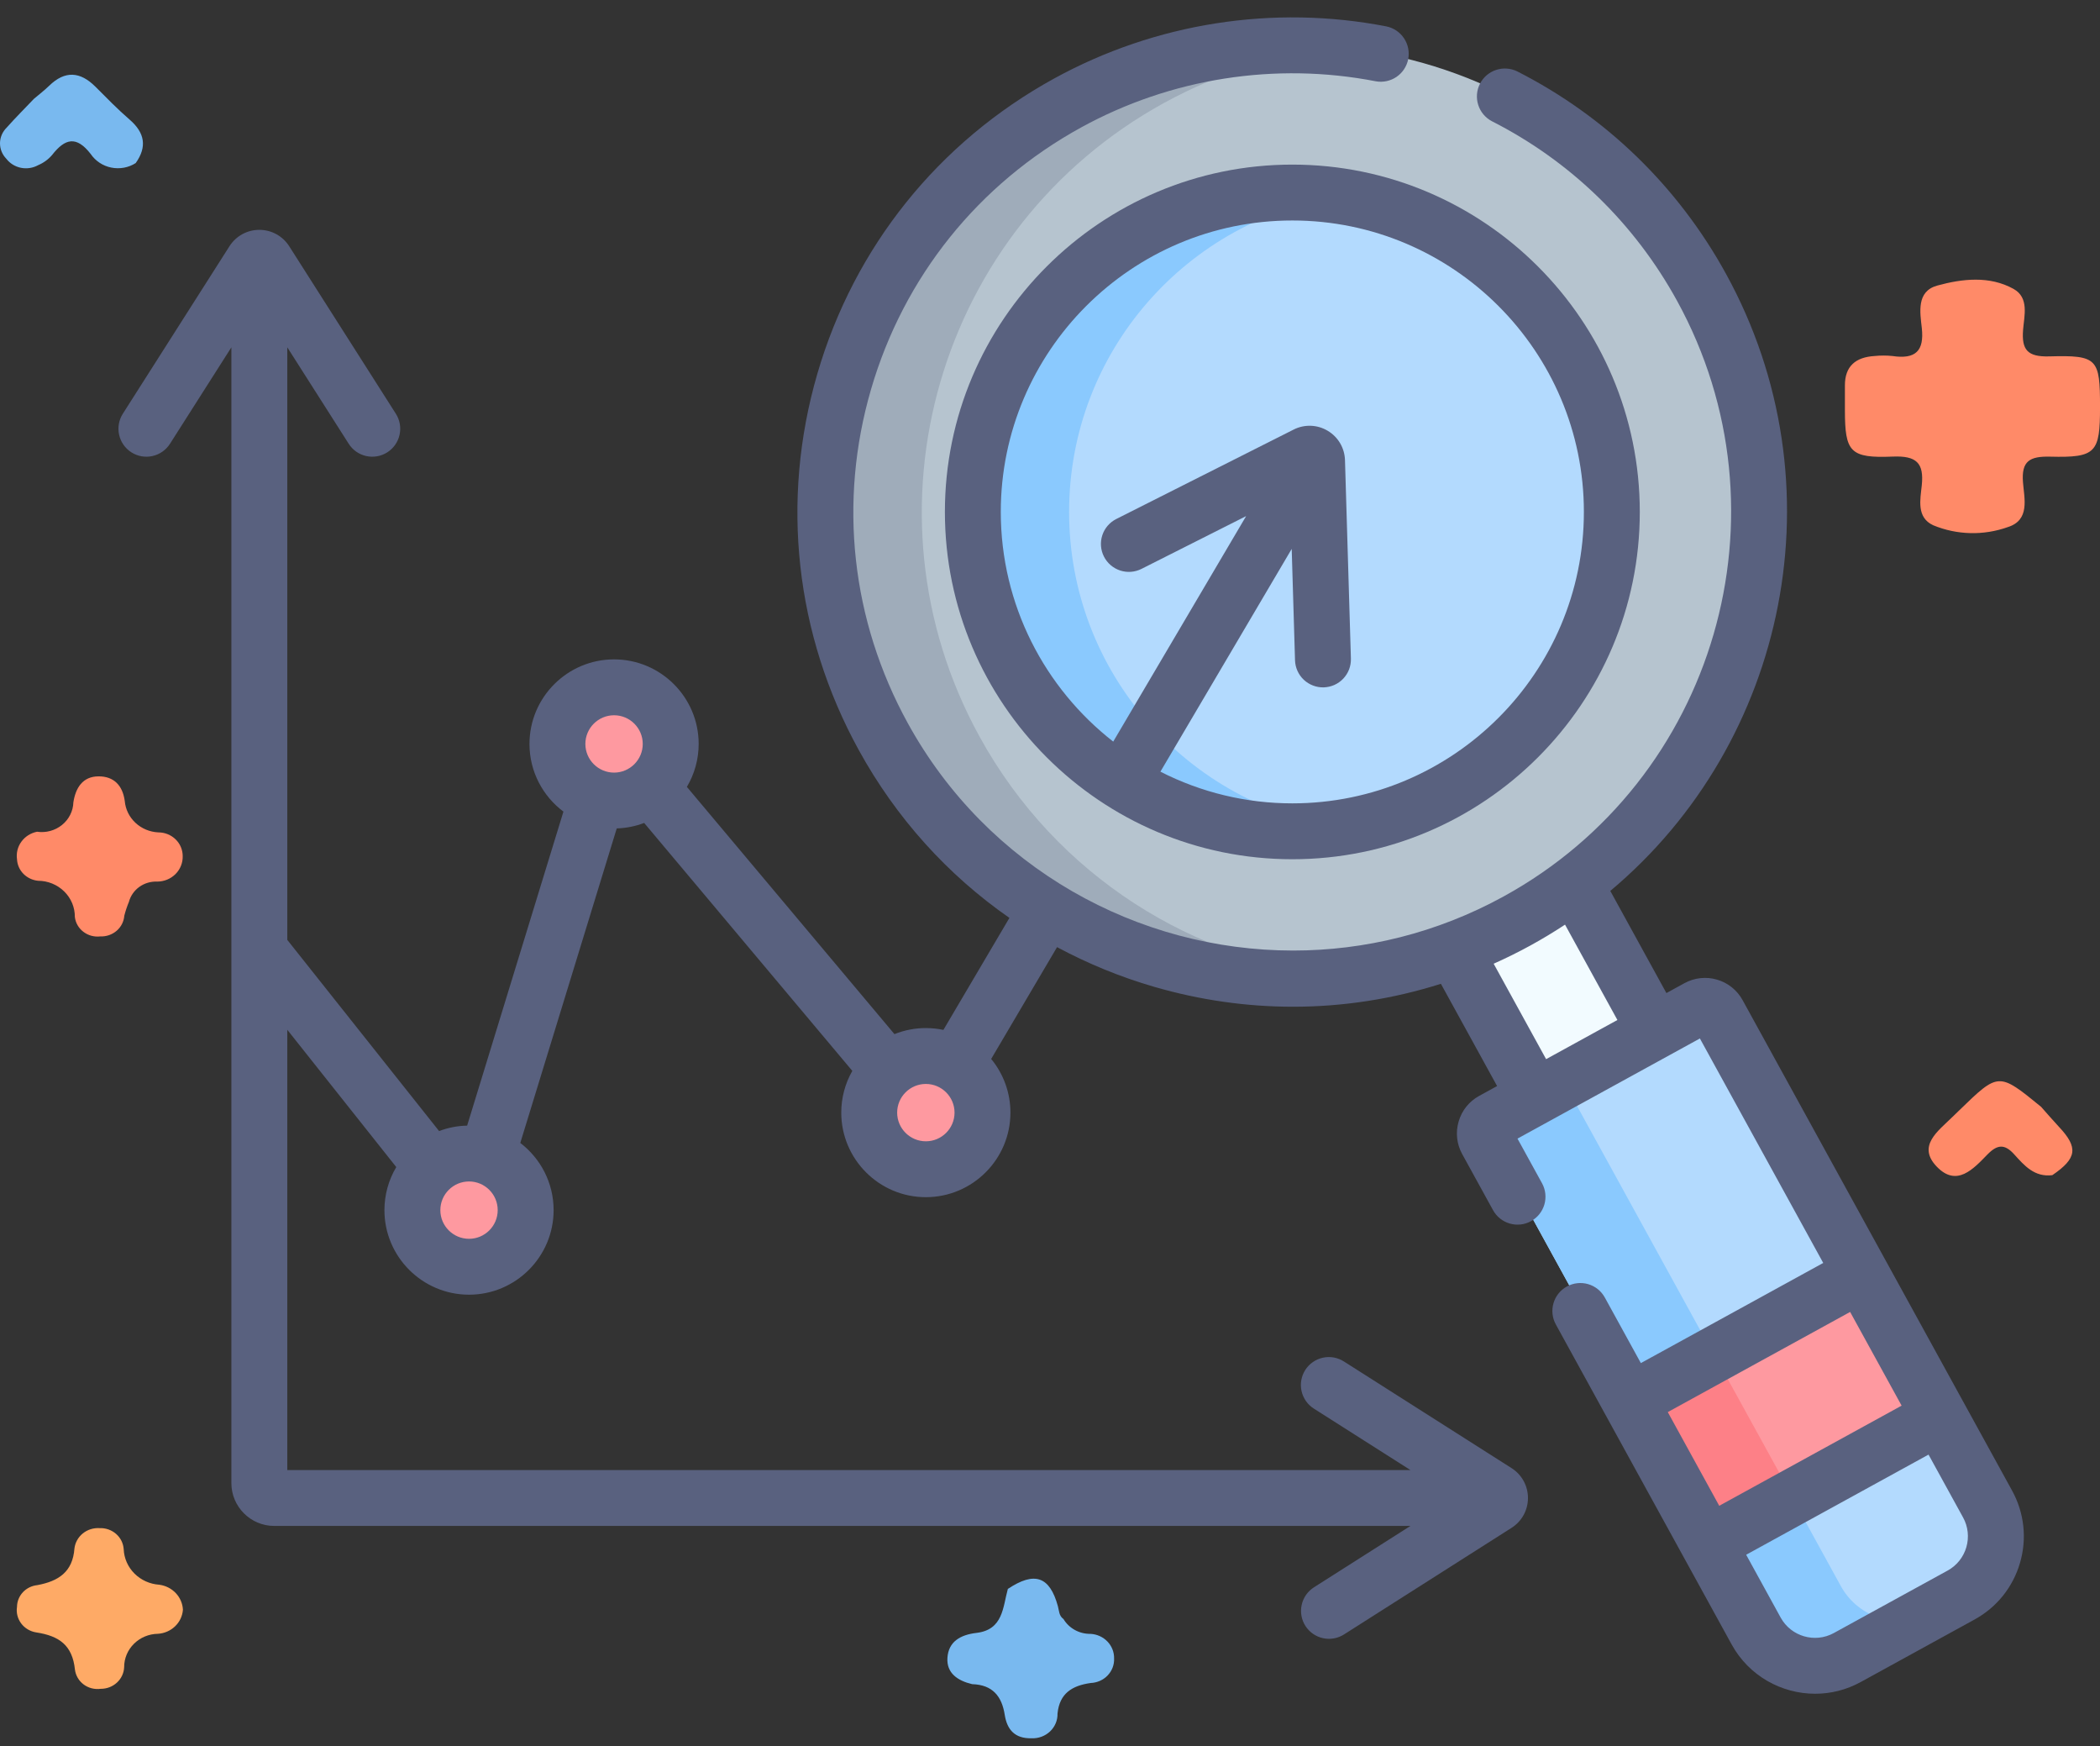
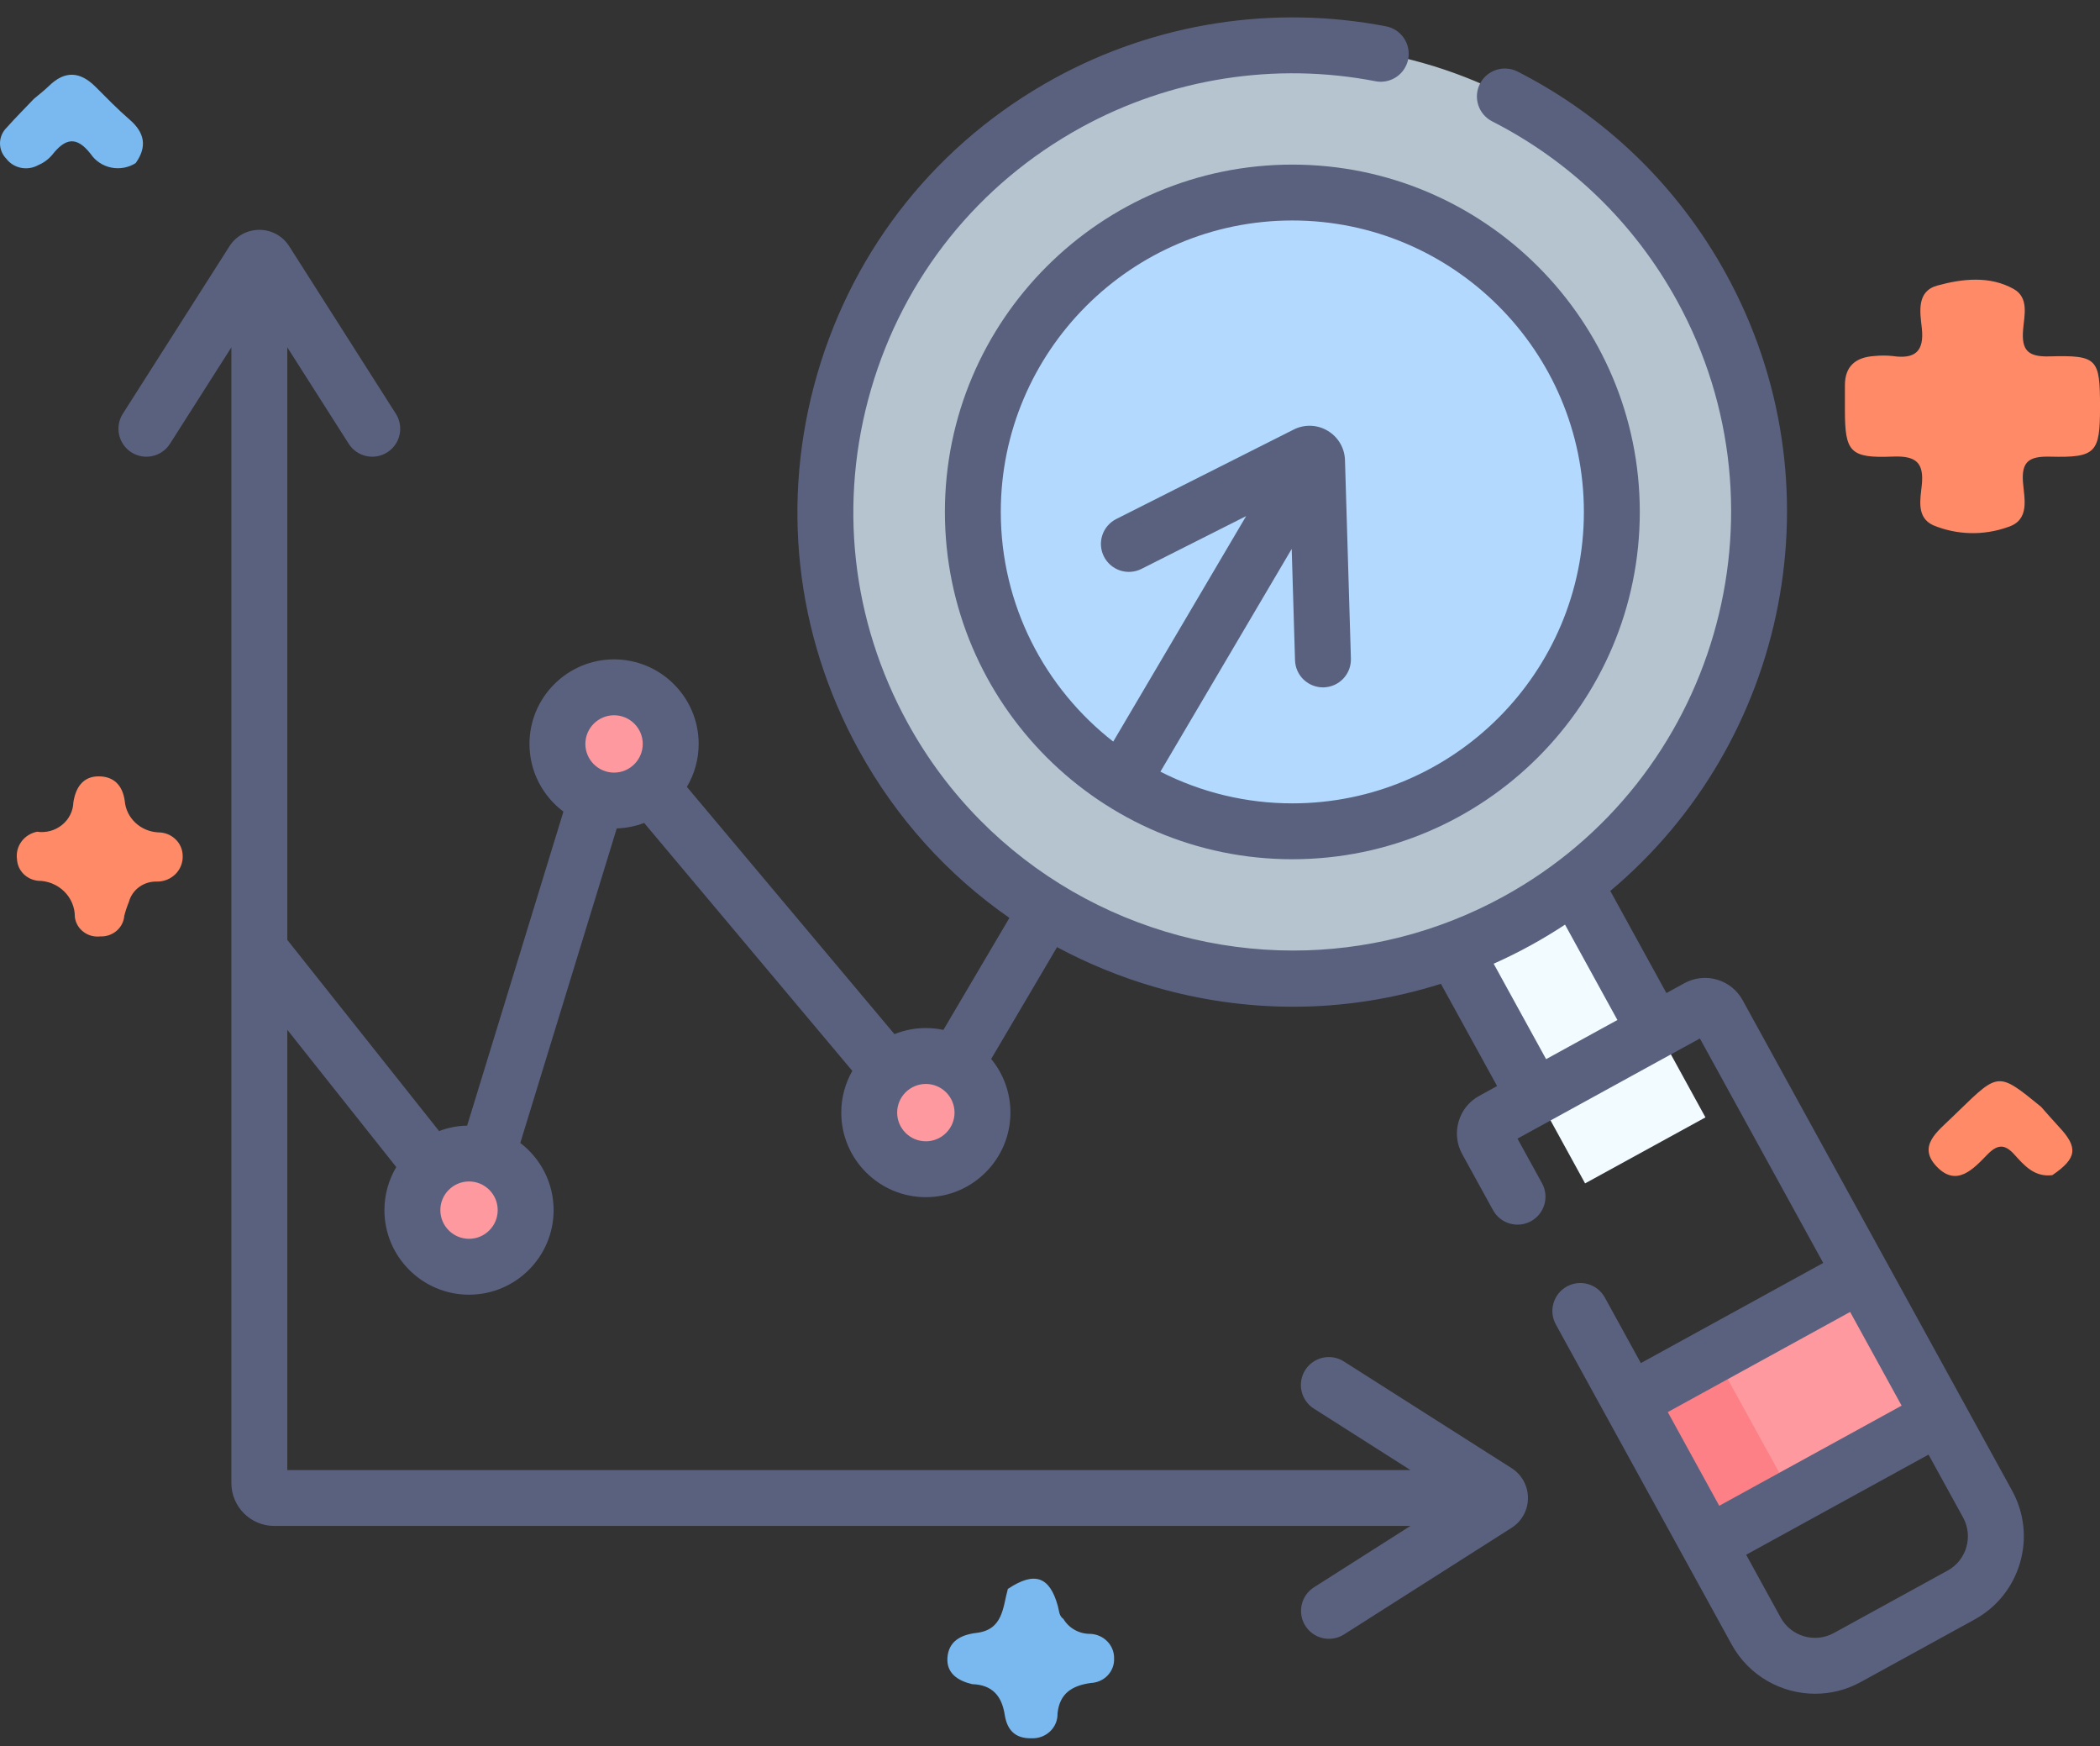
<svg xmlns="http://www.w3.org/2000/svg" width="83" height="69" viewBox="0 0 83 69" fill="none">
  <rect x="0" y="0" width="83" height="69" fill="#333333" stroke="none" />
  <path d="M38.423 66.546C37.854 66.411 37.406 66.114 37.446 65.505C37.488 64.869 37.95 64.597 38.592 64.521C39.652 64.396 39.633 63.507 39.834 62.783C40.888 62.081 41.489 62.284 41.812 63.466C41.862 63.647 41.852 63.846 42.032 63.972C42.14 64.153 42.296 64.303 42.484 64.406C42.672 64.51 42.886 64.562 43.102 64.559C43.357 64.572 43.597 64.681 43.771 64.862C43.945 65.044 44.039 65.284 44.033 65.531C44.038 65.654 44.019 65.776 43.975 65.891C43.931 66.006 43.864 66.111 43.779 66.201C43.693 66.291 43.589 66.364 43.474 66.415C43.359 66.466 43.235 66.495 43.109 66.5C42.374 66.604 41.877 66.909 41.797 67.708C41.801 67.839 41.776 67.969 41.726 68.09C41.675 68.211 41.6 68.321 41.504 68.412C41.407 68.504 41.293 68.575 41.167 68.622C41.041 68.669 40.907 68.69 40.772 68.684C40.098 68.702 39.8 68.329 39.711 67.758C39.596 67.025 39.233 66.571 38.423 66.546Z" fill="#79B9EF" />
  <path d="M81.116 46.434C80.406 46.522 80.006 46.05 79.61 45.613C79.229 45.191 78.942 45.218 78.551 45.617C78 46.181 77.338 46.926 76.544 46.093C75.767 45.279 76.592 44.699 77.153 44.148C77.248 44.055 77.343 43.964 77.438 43.872C78.993 42.363 78.993 42.363 80.672 43.734C80.908 43.999 81.138 44.268 81.38 44.527C82.149 45.345 82.091 45.769 81.116 46.434Z" fill="#FF8A68" />
-   <path d="M7.23 63.606C7.211 63.854 7.101 64.087 6.919 64.261C6.736 64.436 6.495 64.541 6.239 64.556C5.882 64.562 5.543 64.704 5.294 64.951C5.044 65.198 4.906 65.53 4.907 65.875C4.898 66.106 4.795 66.325 4.622 66.484C4.449 66.644 4.219 66.732 3.98 66.73C3.861 66.746 3.741 66.739 3.625 66.71C3.509 66.68 3.401 66.629 3.306 66.558C3.211 66.487 3.132 66.399 3.073 66.298C3.014 66.197 2.976 66.086 2.962 65.971C2.862 65.017 2.351 64.64 1.428 64.501C1.191 64.463 0.978 64.335 0.837 64.147C0.696 63.958 0.636 63.723 0.672 63.492C0.674 63.279 0.756 63.073 0.904 62.914C1.053 62.755 1.256 62.656 1.476 62.633C2.312 62.477 2.873 62.113 2.942 61.187C2.969 60.955 3.087 60.741 3.272 60.591C3.457 60.441 3.694 60.366 3.935 60.381C4.175 60.371 4.409 60.453 4.588 60.609C4.766 60.764 4.874 60.981 4.889 61.214C4.904 61.574 5.055 61.917 5.315 62.176C5.574 62.435 5.923 62.592 6.294 62.617C6.545 62.65 6.776 62.767 6.947 62.947C7.118 63.128 7.218 63.361 7.23 63.606Z" fill="#FEAA66" />
  <path d="M1.341 3.905C1.542 3.734 1.753 3.573 1.942 3.39C2.566 2.782 3.166 2.823 3.768 3.422C4.212 3.865 4.649 4.318 5.124 4.727C5.725 5.246 5.819 5.802 5.364 6.443C5.223 6.533 5.066 6.595 4.9 6.626C4.734 6.656 4.564 6.655 4.399 6.622C4.233 6.589 4.077 6.524 3.937 6.432C3.798 6.34 3.678 6.222 3.586 6.086C3.016 5.351 2.568 5.474 2.062 6.12C1.914 6.296 1.725 6.434 1.51 6.525C1.305 6.639 1.063 6.677 0.831 6.631C0.599 6.585 0.392 6.458 0.251 6.274C0.087 6.107 -0.002 5.885 5.13942e-05 5.655C0.003 5.426 0.097 5.206 0.264 5.042C0.609 4.653 0.981 4.284 1.341 3.905Z" fill="#79B9EF" />
  <path d="M1.464 32.864C1.639 32.89 1.817 32.879 1.987 32.833C2.157 32.787 2.315 32.706 2.451 32.596C2.587 32.487 2.697 32.351 2.774 32.197C2.852 32.043 2.895 31.875 2.9 31.704C2.987 31.136 3.264 30.678 3.896 30.676C4.496 30.674 4.847 31.031 4.931 31.649C4.959 31.977 5.109 32.283 5.353 32.511C5.597 32.74 5.919 32.874 6.258 32.89C6.385 32.89 6.51 32.914 6.627 32.961C6.744 33.008 6.85 33.077 6.939 33.164C7.029 33.251 7.1 33.354 7.148 33.467C7.196 33.581 7.221 33.702 7.221 33.825C7.225 33.956 7.202 34.086 7.153 34.209C7.105 34.331 7.031 34.442 6.937 34.537C6.842 34.631 6.73 34.706 6.605 34.757C6.48 34.808 6.346 34.834 6.211 34.834C5.959 34.824 5.71 34.898 5.507 35.043C5.305 35.189 5.159 35.397 5.096 35.634C5.022 35.812 4.961 35.995 4.913 36.182C4.896 36.412 4.787 36.626 4.609 36.779C4.431 36.931 4.199 37.011 3.962 37.001C3.843 37.014 3.723 37.005 3.609 36.974C3.494 36.942 3.387 36.889 3.294 36.817C3.2 36.746 3.123 36.657 3.065 36.556C3.007 36.455 2.971 36.344 2.958 36.229C2.96 36.043 2.923 35.858 2.851 35.685C2.779 35.513 2.672 35.355 2.537 35.223C2.402 35.09 2.241 34.985 2.064 34.912C1.887 34.84 1.696 34.802 1.504 34.802C1.283 34.78 1.077 34.682 0.924 34.526C0.771 34.37 0.682 34.165 0.672 33.95C0.637 33.706 0.699 33.457 0.846 33.256C0.993 33.054 1.214 32.914 1.464 32.864Z" fill="#FF8A68" />
  <path d="M83.001 16.087C83.001 17.89 82.842 18.089 81.035 18.044C80.217 18.023 79.89 18.219 79.956 19.058C80.005 19.698 80.244 20.553 79.35 20.829C78.396 21.169 77.344 21.142 76.409 20.755C75.736 20.446 75.899 19.732 75.956 19.176C76.048 18.289 75.743 18.002 74.807 18.041C73.119 18.11 72.919 17.86 72.918 16.209C72.918 15.884 72.921 15.559 72.918 15.235C72.914 14.472 73.34 14.112 74.092 14.067C74.326 14.043 74.561 14.043 74.795 14.067C75.707 14.203 76.058 13.871 75.957 12.961C75.888 12.339 75.739 11.513 76.567 11.284C77.551 11.013 78.634 10.889 79.582 11.415C80.208 11.763 80.003 12.476 79.96 13.033C79.898 13.821 80.13 14.107 80.999 14.082C82.907 14.029 83.001 14.169 83.001 16.087Z" fill="#FF8A68" />
  <path d="M56.688 35.897L61.445 33.289L67.406 44.151L62.649 46.759L56.688 35.897Z" fill="#F2FBFF" />
  <path d="M51.203 38.668C61.392 38.668 69.653 30.413 69.653 20.23C69.653 10.048 61.392 1.793 51.203 1.793C41.014 1.793 32.754 10.048 32.754 20.23C32.754 30.413 41.014 38.668 51.203 38.668Z" fill="#B6C4CF" />
-   <path d="M53.054 38.577C45.914 39.294 38.705 35.787 35.032 29.105C30.127 20.181 33.391 8.972 42.321 4.069C45.719 2.204 49.448 1.521 53.035 1.882C50.638 2.12 48.249 2.837 46.004 4.069C37.074 8.972 33.809 20.181 38.715 29.105C41.754 34.634 47.215 37.989 53.054 38.577Z" fill="#9FACBA" />
  <path d="M51.202 32.848C58.176 32.848 63.829 27.198 63.829 20.229C63.829 13.259 58.176 7.609 51.202 7.609C44.228 7.609 38.574 13.259 38.574 20.229C38.574 27.198 44.228 32.848 51.202 32.848Z" fill="#B3DAFE" />
-   <path d="M77.629 63.027L73.133 65.496C71.849 66.2 70.237 65.731 69.531 64.449L58.881 45.071C58.806 44.934 58.788 44.773 58.832 44.623C58.876 44.473 58.978 44.347 59.115 44.272L67.226 39.819C67.363 39.744 67.524 39.726 67.674 39.77C67.824 39.813 67.951 39.914 68.026 40.051L78.677 59.429C79.382 60.711 78.912 62.323 77.629 63.027Z" fill="#B3DAFE" />
-   <path d="M76.361 63.721L73.133 65.494C71.849 66.197 70.237 65.729 69.531 64.447L58.881 45.069C58.806 44.932 58.788 44.771 58.832 44.621C58.876 44.471 58.978 44.344 59.115 44.27L62.338 42.5C62.203 42.576 62.102 42.702 62.059 42.851C62.016 43 62.034 43.16 62.108 43.296L72.759 62.675C73.465 63.957 75.076 64.425 76.361 63.721Z" fill="#8AC9FE" />
  <path d="M76.78 55.981L67.635 61.001L64.537 55.364L73.681 50.344L76.78 55.981Z" fill="#FE99A0" />
  <path d="M64.537 55.313L67.763 53.539L70.864 59.173L67.639 60.947L64.537 55.313Z" fill="#FD8087" />
  <path d="M18.662 50.056C19.898 50.056 20.9 49.055 20.9 47.819C20.9 46.584 19.898 45.582 18.662 45.582C17.426 45.582 16.424 46.584 16.424 47.819C16.424 49.055 17.426 50.056 18.662 50.056Z" fill="#FE99A0" />
  <path d="M24.395 31.634C25.631 31.634 26.633 30.633 26.633 29.397C26.633 28.162 25.631 27.16 24.395 27.16C23.158 27.16 22.156 28.162 22.156 29.397C22.156 30.633 23.158 31.634 24.395 31.634Z" fill="#FE99A0" />
  <path d="M36.717 46.201C37.953 46.201 38.955 45.199 38.955 43.964C38.955 42.728 37.953 41.727 36.717 41.727C35.481 41.727 34.478 42.728 34.478 43.964C34.478 45.199 35.481 46.201 36.717 46.201Z" fill="#FE99A0" />
-   <path d="M53.041 32.714C52.44 32.802 51.826 32.848 51.2 32.848C44.226 32.848 38.572 27.198 38.572 20.229C38.572 13.259 44.226 7.609 51.2 7.609C51.826 7.609 52.44 7.655 53.041 7.743C46.94 8.634 42.255 13.885 42.255 20.229C42.255 26.572 46.94 31.823 53.041 32.714Z" fill="#8AC9FE" />
  <path d="M37.346 20.227C37.346 27.795 43.506 33.951 51.078 33.951C58.65 33.951 64.811 27.795 64.811 20.227C64.811 12.66 58.65 6.504 51.078 6.504C43.506 6.504 37.346 12.66 37.346 20.227ZM62.601 20.227C62.601 26.577 57.432 31.743 51.078 31.743C49.265 31.744 47.478 31.315 45.864 30.491L51.053 21.689L51.184 26.089C51.193 26.382 51.318 26.659 51.531 26.86C51.637 26.959 51.761 27.037 51.897 27.088C52.032 27.14 52.177 27.164 52.322 27.16C52.467 27.155 52.609 27.122 52.742 27.063C52.874 27.003 52.993 26.919 53.093 26.813C53.193 26.707 53.27 26.583 53.322 26.448C53.373 26.312 53.397 26.168 53.393 26.023L53.159 18.181C53.152 17.946 53.086 17.716 52.967 17.513C52.847 17.31 52.678 17.141 52.475 17.021C52.273 16.9 52.044 16.832 51.808 16.824C51.573 16.816 51.339 16.867 51.129 16.974L44.12 20.507C43.858 20.639 43.66 20.869 43.568 21.147C43.476 21.426 43.499 21.729 43.631 21.99C43.696 22.12 43.787 22.235 43.897 22.33C44.007 22.424 44.134 22.496 44.272 22.542C44.41 22.587 44.555 22.605 44.7 22.594C44.844 22.583 44.986 22.544 45.115 22.479L49.252 20.393L43.999 29.303C41.297 27.194 39.555 23.911 39.555 20.227C39.555 13.878 44.724 8.712 51.078 8.712C57.432 8.712 62.601 13.878 62.601 20.227Z" fill="#59617F" />
  <path d="M79.524 58.896L68.874 39.518C68.767 39.323 68.623 39.151 68.449 39.012C68.276 38.873 68.076 38.77 67.862 38.708C67.649 38.645 67.425 38.625 67.204 38.65C66.983 38.674 66.768 38.742 66.574 38.849L65.863 39.239L63.645 35.203C70.653 29.334 72.783 19.126 68.218 10.82C66.32 7.366 63.466 4.599 59.964 2.819C59.703 2.692 59.403 2.672 59.128 2.764C58.852 2.856 58.624 3.052 58.493 3.311C58.361 3.569 58.337 3.869 58.425 4.145C58.512 4.422 58.706 4.653 58.962 4.788C62.067 6.366 64.598 8.819 66.282 11.883C70.886 20.26 67.812 30.819 59.431 35.42C56.788 36.871 53.93 37.559 51.109 37.559C44.98 37.558 39.031 34.309 35.878 28.572C33.647 24.515 33.131 19.832 34.426 15.386C35.72 10.941 38.669 7.265 42.73 5.036C46.275 3.089 50.412 2.442 54.376 3.212C54.662 3.264 54.957 3.201 55.197 3.037C55.437 2.873 55.602 2.621 55.658 2.336C55.713 2.051 55.654 1.756 55.493 1.514C55.332 1.272 55.083 1.103 54.798 1.044C50.327 0.175 45.663 0.906 41.666 3.101C37.088 5.614 33.763 9.758 32.304 14.77C30.845 19.781 31.426 25.061 33.941 29.635C35.416 32.319 37.452 34.57 39.896 36.269L37.287 40.694C37.059 40.646 36.826 40.622 36.593 40.622C36.168 40.621 35.747 40.703 35.352 40.861L27.148 31.092C27.453 30.578 27.614 29.992 27.614 29.395C27.614 27.552 26.114 26.054 24.27 26.054C22.427 26.054 20.927 27.553 20.927 29.395C20.927 30.488 21.455 31.46 22.269 32.069L18.463 44.477C18.084 44.484 17.709 44.557 17.355 44.692L11.355 37.138V13.724L13.782 17.534C13.86 17.657 13.961 17.762 14.079 17.846C14.198 17.929 14.332 17.988 14.474 18.02C14.616 18.051 14.762 18.054 14.905 18.029C15.048 18.004 15.185 17.951 15.307 17.873C15.554 17.716 15.729 17.467 15.792 17.181C15.856 16.895 15.803 16.596 15.646 16.349L11.431 9.73C11.172 9.324 10.731 9.082 10.25 9.082C9.769 9.082 9.327 9.325 9.069 9.73L4.854 16.349C4.697 16.596 4.644 16.895 4.708 17.181C4.772 17.467 4.946 17.716 5.193 17.873C5.708 18.201 6.391 18.049 6.719 17.534L9.145 13.724V58.601C9.145 59.535 9.905 60.294 10.839 60.294H55.746L51.933 62.719C51.811 62.797 51.705 62.899 51.621 63.017C51.538 63.136 51.479 63.27 51.448 63.412C51.416 63.553 51.413 63.7 51.438 63.842C51.463 63.985 51.516 64.121 51.594 64.244C51.752 64.491 52.001 64.665 52.287 64.729C52.428 64.76 52.575 64.763 52.718 64.738C52.861 64.713 52.997 64.66 53.12 64.582L59.742 60.37C59.941 60.244 60.105 60.07 60.219 59.863C60.332 59.657 60.391 59.425 60.391 59.19C60.391 58.954 60.332 58.723 60.219 58.517C60.105 58.31 59.942 58.136 59.743 58.01L53.12 53.798C52.997 53.719 52.86 53.665 52.717 53.639C52.574 53.613 52.427 53.616 52.284 53.647C52.142 53.678 52.007 53.737 51.888 53.821C51.768 53.904 51.666 54.01 51.588 54.133C51.51 54.256 51.457 54.393 51.432 54.536C51.407 54.68 51.41 54.827 51.443 54.969C51.475 55.111 51.535 55.245 51.619 55.364C51.703 55.483 51.81 55.584 51.933 55.661L55.746 58.086H11.355V40.69L15.662 46.114C15.356 46.629 15.194 47.217 15.194 47.816C15.194 49.658 16.694 51.157 18.538 51.157C20.381 51.157 21.881 49.658 21.881 47.816C21.881 46.735 21.364 45.772 20.564 45.161L24.376 32.733C24.747 32.722 25.113 32.649 25.46 32.517L33.687 42.314C33.4 42.816 33.249 43.385 33.25 43.963C33.25 45.805 34.749 47.304 36.593 47.304C38.436 47.304 39.936 45.805 39.936 43.963C39.937 43.189 39.667 42.439 39.175 41.842L41.779 37.424C43 38.08 44.286 38.605 45.617 38.992C47.428 39.518 49.272 39.779 51.107 39.779C53.087 39.779 55.053 39.473 56.95 38.873L59.171 42.913L58.461 43.303C58.065 43.52 57.777 43.879 57.651 44.314C57.524 44.748 57.574 45.205 57.792 45.602L59.01 47.817C59.304 48.351 59.976 48.546 60.511 48.253C60.768 48.112 60.958 47.875 61.04 47.593C61.121 47.312 61.088 47.01 60.947 46.754L59.977 44.99L67.186 41.033L72.061 49.903L64.853 53.86L63.429 51.269C63.288 51.012 63.051 50.822 62.77 50.74C62.488 50.658 62.186 50.692 61.929 50.833C61.672 50.974 61.482 51.211 61.4 51.492C61.318 51.773 61.351 52.075 61.492 52.332L68.443 64.98C69.126 66.222 70.415 66.925 71.742 66.925C72.353 66.925 72.972 66.776 73.543 66.462L78.04 63.993C78.92 63.511 79.558 62.715 79.839 61.752C80.119 60.789 80.007 59.775 79.524 58.896ZM24.27 28.262C24.895 28.262 25.404 28.77 25.404 29.395C25.404 30.02 24.895 30.528 24.27 30.528C23.645 30.528 23.136 30.02 23.136 29.395C23.136 28.77 23.645 28.262 24.27 28.262ZM18.538 48.949C17.913 48.949 17.404 48.441 17.404 47.816C17.404 47.191 17.913 46.683 18.538 46.683C19.163 46.683 19.671 47.191 19.671 47.816C19.671 48.441 19.163 48.949 18.538 48.949ZM36.593 45.096C35.968 45.096 35.459 44.588 35.459 43.963C35.459 43.338 35.968 42.83 36.593 42.83C37.218 42.83 37.727 43.338 37.727 43.963C37.727 44.588 37.218 45.096 36.593 45.096ZM59.035 38.079C59.531 37.858 60.018 37.617 60.494 37.356C60.959 37.101 61.413 36.827 61.856 36.535L63.926 40.303L61.108 41.85L59.035 38.079ZM73.124 51.839L75.159 55.541L67.951 59.498L65.917 55.796L73.124 51.839ZM77.717 61.135C77.661 61.33 77.566 61.512 77.439 61.671C77.312 61.829 77.155 61.961 76.977 62.058L72.48 64.526C71.732 64.937 70.79 64.662 70.379 63.916L69.015 61.433L76.223 57.476L77.588 59.959C77.686 60.136 77.748 60.332 77.77 60.534C77.792 60.736 77.774 60.94 77.717 61.135Z" fill="#59617F" />
</svg>